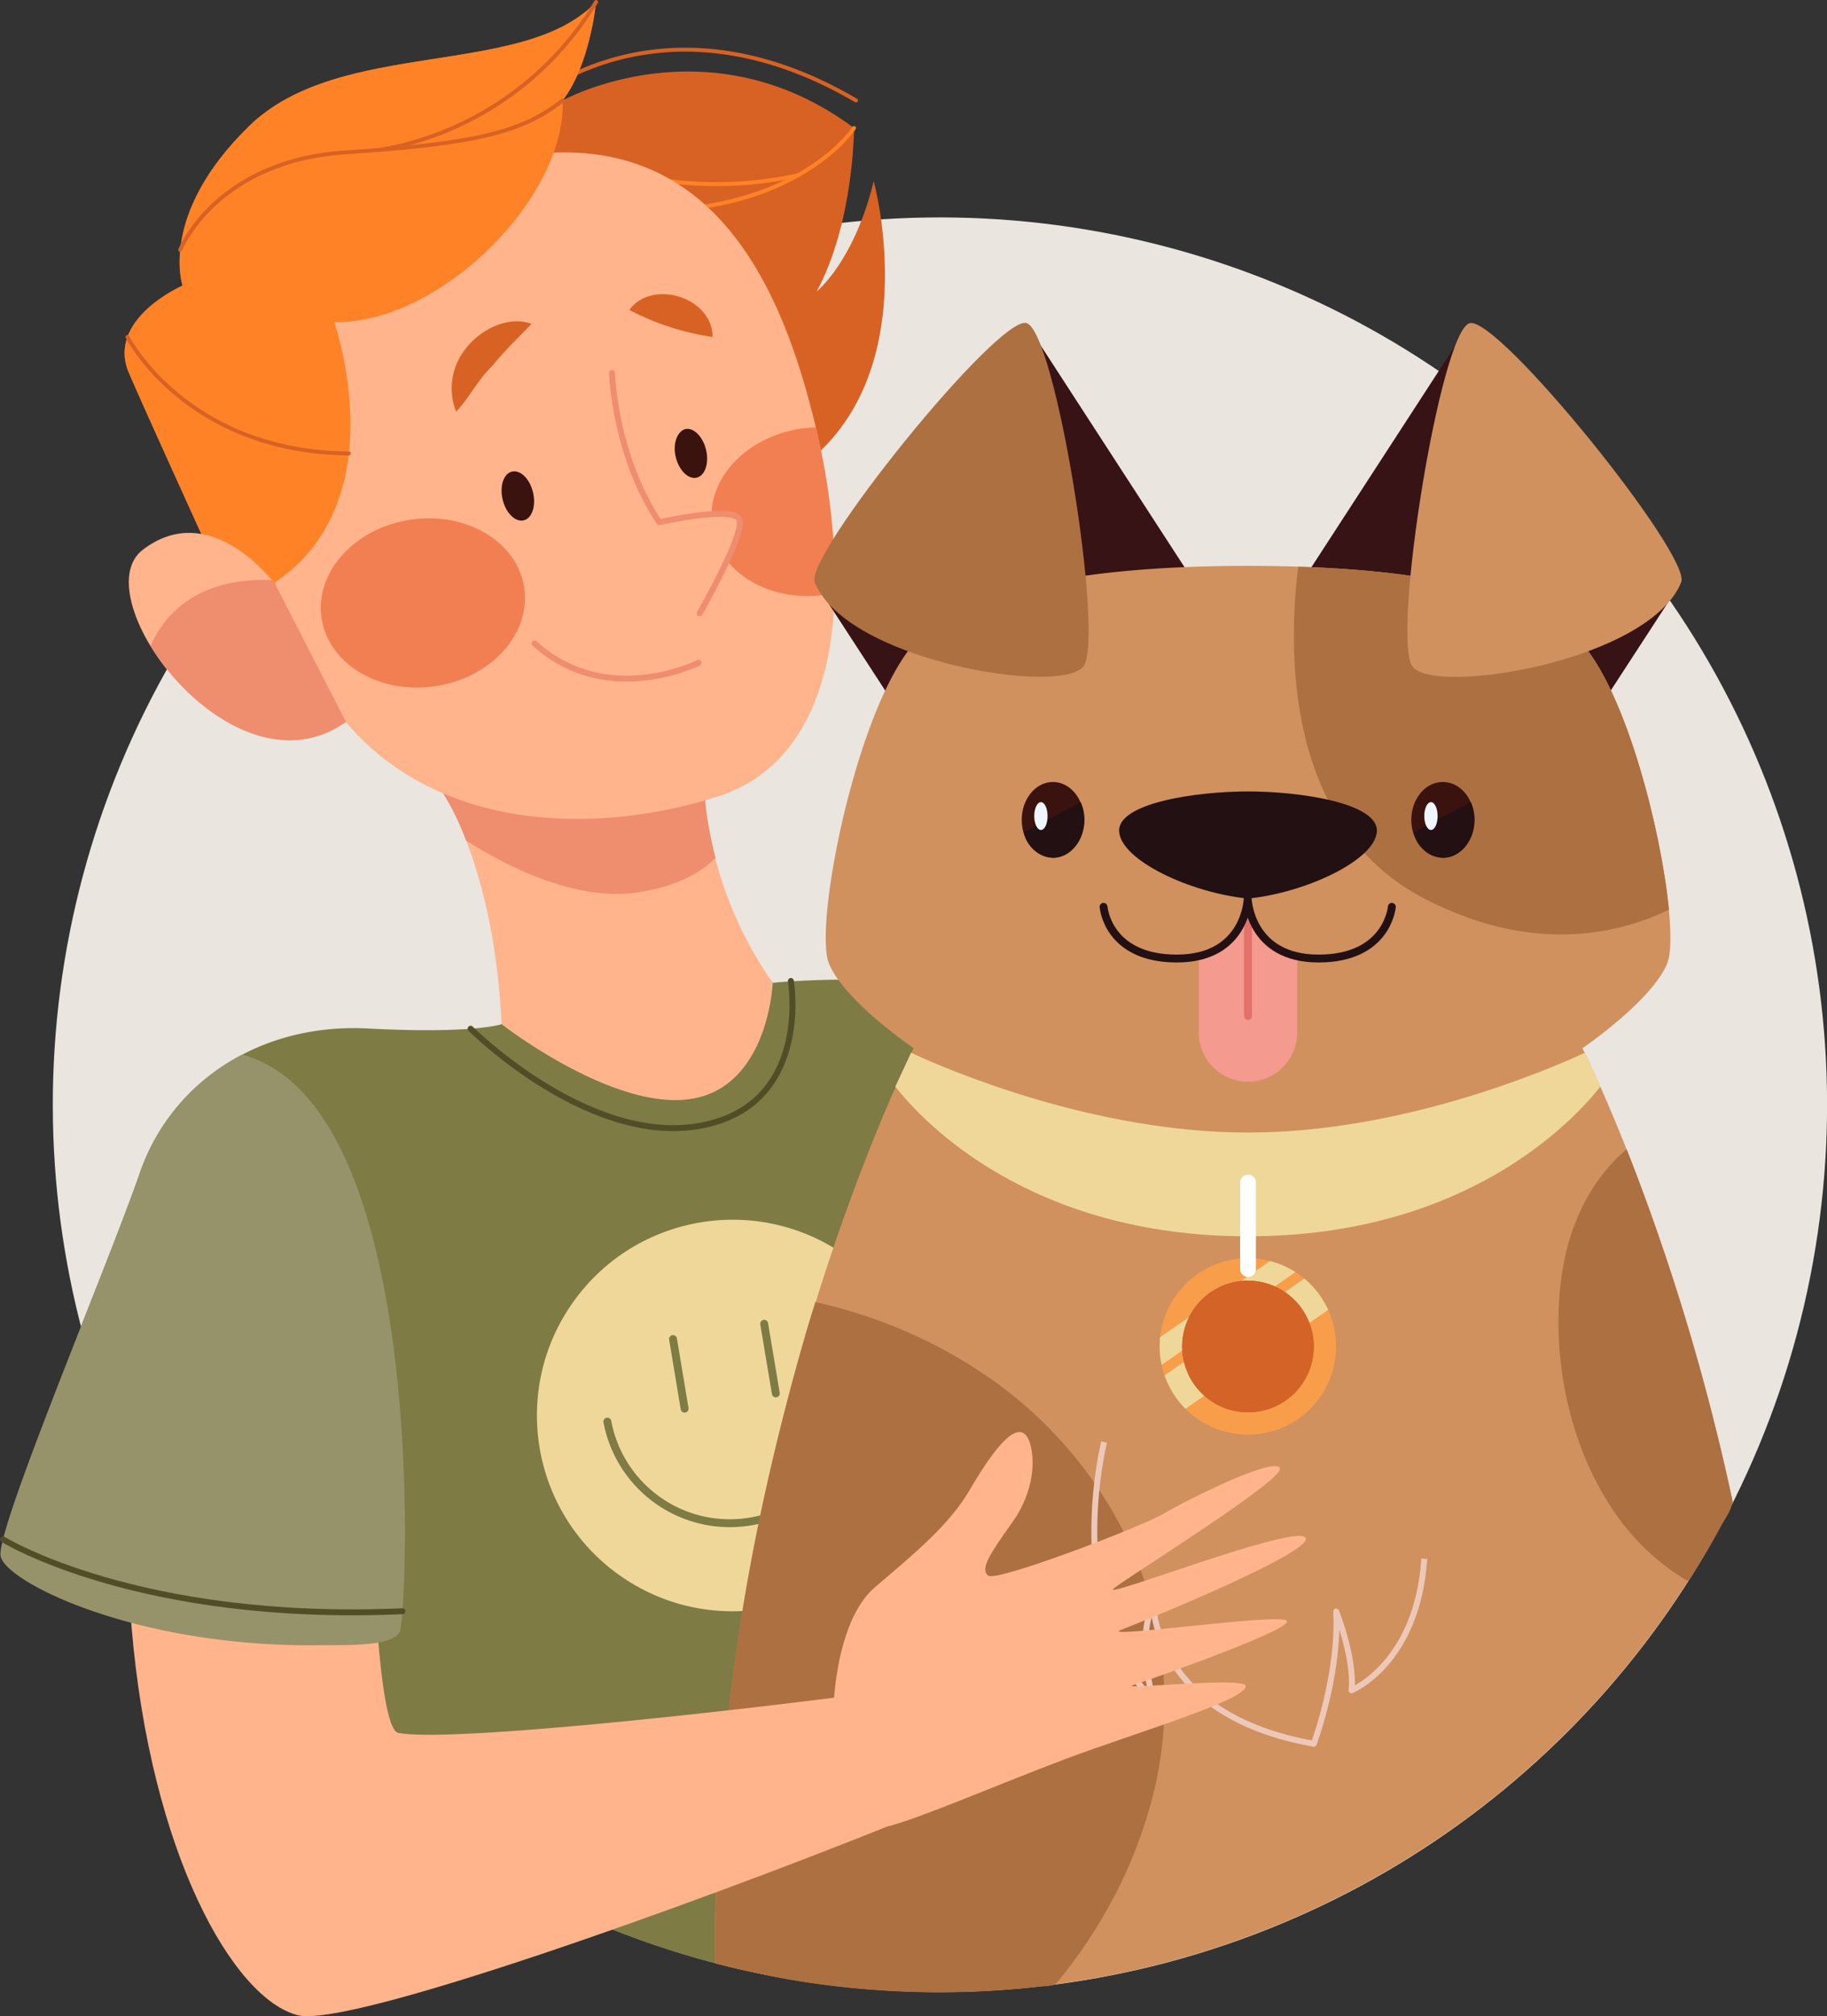
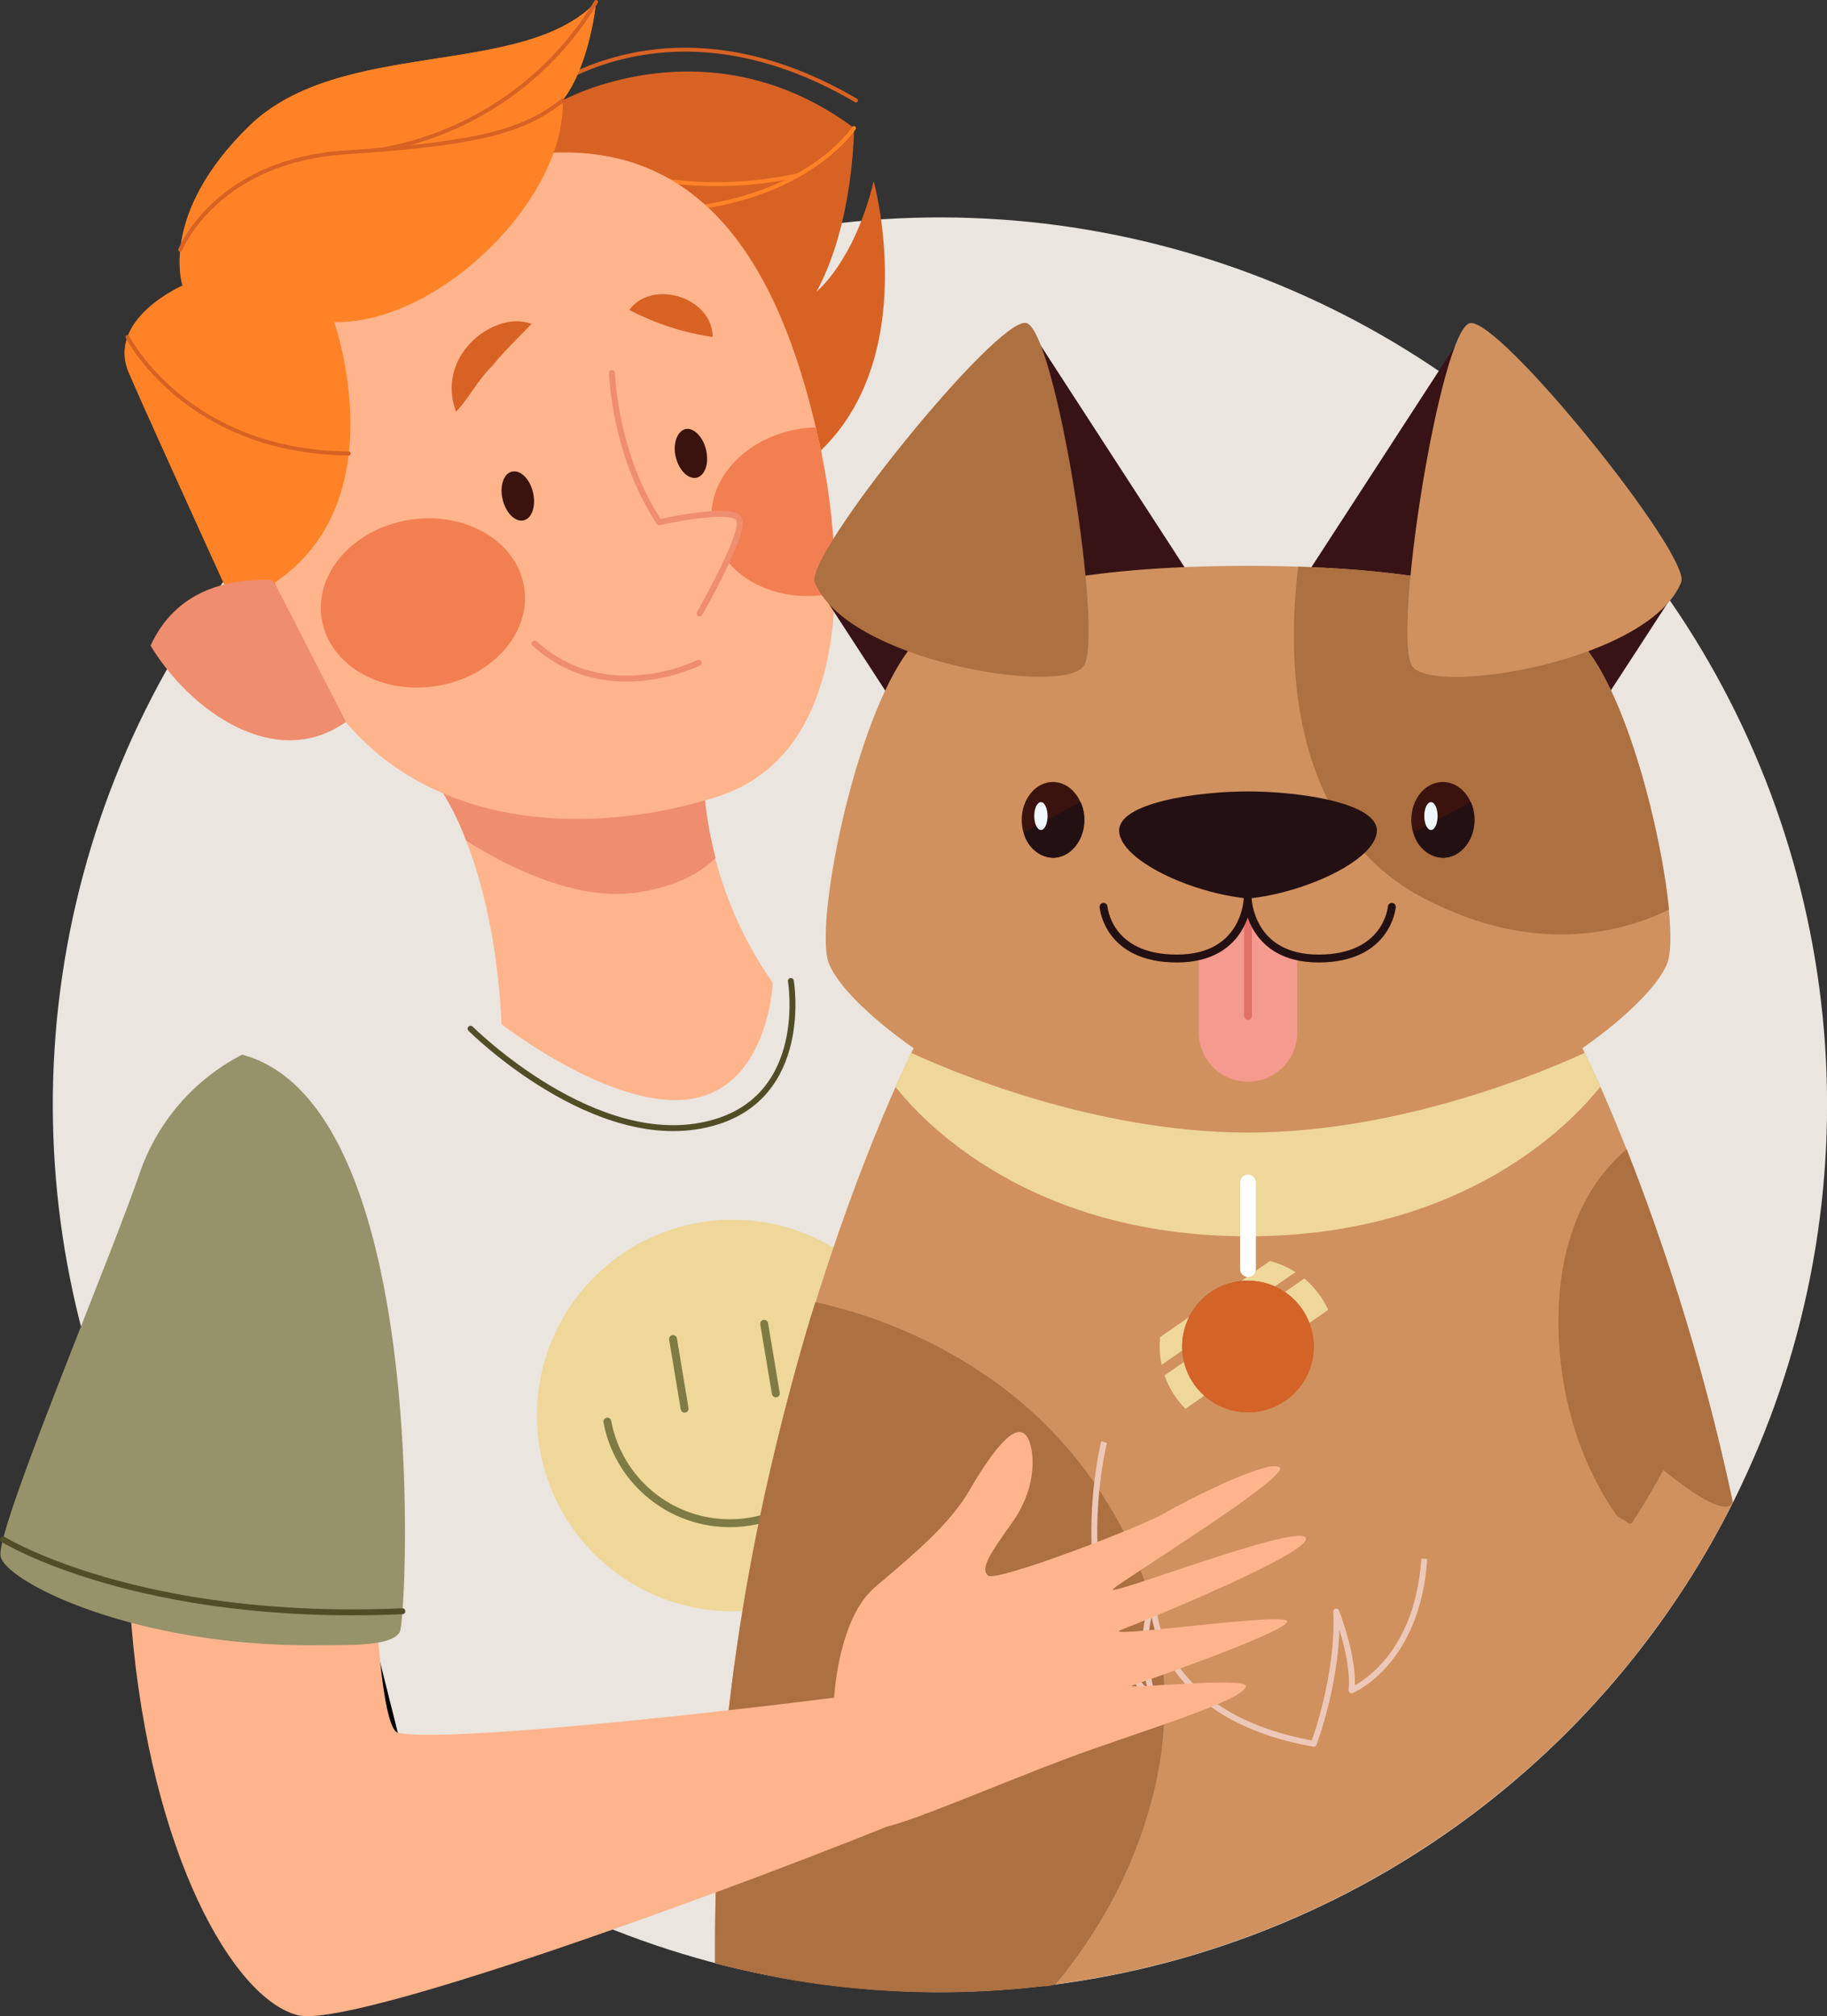
<svg xmlns="http://www.w3.org/2000/svg" viewBox="0 0 231.96 255.92">
  <rect x="0" y="0" width="231.96" height="255.92" fill="#333333" stroke="none" />
  <defs>
    <style>.cls-1,.cls-12,.cls-13,.cls-14,.cls-23,.cls-27,.cls-28,.cls-31,.cls-32,.cls-35,.cls-4,.cls-7,.cls-8{fill:none;}.cls-2{isolation:isolate;}.cls-3{fill:#eae5df;}.cls-4{stroke:#000;}.cls-31,.cls-32,.cls-4{stroke-miterlimit:10;}.cls-5{fill:#7e7b44;}.cls-6{fill:#efd79a;}.cls-7{stroke:#7e7b44;}.cls-12,.cls-13,.cls-14,.cls-17,.cls-27,.cls-28,.cls-35,.cls-7,.cls-8{stroke-linecap:round;}.cls-12,.cls-13,.cls-14,.cls-17,.cls-23,.cls-27,.cls-28,.cls-35,.cls-7,.cls-8{stroke-linejoin:round;}.cls-8{stroke:#514d27;}.cls-14,.cls-17,.cls-23,.cls-8{stroke-width:0.75px;}.cls-17,.cls-9{fill:#ffb48c;}.cls-10{fill:#ef8d6f;}.cls-11{fill:#d86224;}.cls-12{stroke:#d86224;}.cls-12,.cls-13{stroke-width:0.5px;}.cls-13{stroke:#ff8326;}.cls-14,.cls-17{stroke:#ef8d6f;}.cls-15{fill:#3a130e;}.cls-16{fill:#f27f52;}.cls-18{fill:#ff8326;}.cls-19{fill:#969269;}.cls-20{fill:#371315;}.cls-21{fill:#d0915e;}.cls-22{fill:#ad7041;}.cls-23{stroke:#edc8b9;mix-blend-mode:multiply;}.cls-24{fill:#231012;}.cls-25{fill:#eff6fe;}.cls-26{fill:#f49a8e;}.cls-27{stroke:#e27169;}.cls-28{stroke:#231012;}.cls-29{fill:#f89d4a;}.cls-30{clip-path:url(#clip-path);}.cls-31,.cls-32{stroke:#efd79a;}.cls-31{stroke-width:3px;}.cls-32{stroke-width:5px;}.cls-33{fill:#b2552d;}.cls-34{fill:#d46327;}.cls-35{stroke:#fff;stroke-width:2px;}</style>
    <clipPath id="clip-path">
      <circle class="cls-1" cx="158.45" cy="170.92" r="11.2" transform="translate(-44.31 285.86) rotate(-76.72)" />
    </clipPath>
  </defs>
  <g class="cls-2">
    <g id="Layer_2" data-name="Layer 2">
      <g id="OBJECTS">
        <circle class="cls-3" cx="119.33" cy="140.23" r="112.63" transform="translate(-64.2 125.45) rotate(-45)" />
        <line class="cls-4" x1="47.15" y1="208.62" x2="57.88" y2="251.34" />
-         <path class="cls-5" d="M98.15,124.75,63.68,130s-3.43,1.26-17,.55-24.92,6.74-28.92,18.34c-1.5,4.34-4.43,11.76-7.49,19.52a112.36,112.36,0,0,0,19.37,39.92,92.12,92.12,0,0,0,11.12.5s2,7.46,4.25,16a112.17,112.17,0,0,0,72.63,28,149,149,0,0,0,25.45-11l-4-44.28s11.33-3.38,21.33-14.72c2.19-2.47-22-43.81-29-52.28S98.15,124.75,98.15,124.75Z" />
        <circle class="cls-6" cx="93.02" cy="179.67" r="24.85" transform="translate(-107.26 151) rotate(-54.48)" />
        <line class="cls-7" x1="85.45" y1="169.97" x2="86.92" y2="178.81" />
        <line class="cls-7" x1="97.02" y1="168.03" x2="98.5" y2="176.87" />
        <path class="cls-7" d="M108.31,175.23a15.82,15.82,0,0,1-31.2,5.22" />
        <path class="cls-8" d="M59.75,130.58s15.93,15.92,30.56,12c12.62-3.33,10.1-18.06,10.1-18.06" />
        <path class="cls-9" d="M56.25,100.69S62.74,110,63.68,130c0,0,14.1,11,24,9.5s10.43-14.75,10.43-14.75a49.24,49.24,0,0,1-8.63-23.17Z" />
        <path class="cls-10" d="M81.12,113.25c4.84-.76,7.85-2.49,9.73-4.35a47.68,47.68,0,0,1-1.33-7.32l-33.27-.89a31,31,0,0,1,2.92,6C64.69,110.18,73.32,114.47,81.12,113.25Z" />
        <path class="cls-11" d="M33.93,86.13S19.31,54.2,16.37,47.35s6.81-11.1,6.81-11.1-3.1-9,8.45-20.25S66.43,10,75.68.25c0,0-.75,8-4.25,12.5,0,0,18.5-10.25,37,3.5,0,0,0,12-4.75,20.75,0,0,4.75-3.75,7.25-14,0,0,7,25.4-10,36.83Z" />
        <path class="cls-12" d="M67.48,12.75s16.45-14.5,41.2,0" />
        <path class="cls-13" d="M108.43,16.25s-6.5,10-25,10.5" />
        <path class="cls-13" d="M77.7,21.5a47.92,47.92,0,0,0,23.64.74" />
        <path class="cls-9" d="M60.3,21c23.77-6.48,35.84,6.74,42,28.34s6.06,46.27-11.21,51.78-41.8,4.59-52.3-17.44S24.92,30.62,60.3,21Z" />
        <path class="cls-11" d="M90.47,42.77A32.94,32.94,0,0,1,79.9,39.34C82.83,35.36,90.47,37.75,90.47,42.77Z" />
        <path class="cls-11" d="M67.48,41.12c-1.69,1.76-3.49,3.46-5,5.36-1.78,1.67-2.88,4-4.57,5.77a8.05,8.05,0,0,1,1.32-8.12C61,41.86,64.56,40,67.48,41.12Z" />
        <path class="cls-14" d="M88.69,84.13S77.05,90,67.87,81.68" />
        <path class="cls-15" d="M85.79,58c.41,1.71,1.61,2.89,2.67,2.63s1.59-1.84,1.18-3.55S88,54.21,87,54.47,85.38,56.31,85.79,58Z" />
        <path class="cls-15" d="M63.82,63.42c.41,1.71,1.61,2.88,2.67,2.63s1.59-1.85,1.18-3.56-1.6-2.88-2.67-2.63S63.41,61.71,63.82,63.42Z" />
        <ellipse class="cls-16" cx="53.4" cy="76.64" rx="12.99" ry="10.67" transform="matrix(0.99, -0.15, 0.15, 0.99, -10.67, 8.67)" />
        <path class="cls-16" d="M101.69,54.41a17.2,17.2,0,0,1,1.88-.15,83.58,83.58,0,0,1,2.4,21,11.11,11.11,0,0,1-1.15.22c-7.09,1.06-13.55-2.82-14.41-8.65S94.6,55.47,101.69,54.41Z" />
        <path class="cls-17" d="M77.7,47.35s.28,10.32,6,18.94c0,0,9.16-2.08,10.12-.43s-5,12-5,12" />
        <path class="cls-18" d="M42.43,40.89c13.5.23,29.5-15.89,29-28.14,3.5-4.5,4.25-12.5,4.25-12.5C66.43,10,43.17,4.75,31.63,16s-8.45,20.25-8.45,20.25-9.75,4.25-6.81,11.1c1.9,4.42,8.67,19.3,13.22,29.29C52.08,68.16,42.43,40.89,42.43,40.89Z" />
        <path class="cls-12" d="M22.88,31.72s4.47-11.3,21-12.38,22.54-2.59,27.54-6.59" />
        <path class="cls-12" d="M75.68.25A40,40,0,0,1,48.43,19" />
        <path class="cls-12" d="M16.18,42.77s7.45,14.6,28.1,14.79" />
-         <path class="cls-9" d="M43.89,91.64l-9-17.53s-8.08-11-16.78-4.31C10.44,75.73,29.5,101.8,43.89,91.64Z" />
        <path class="cls-10" d="M34.53,73.62c.25.3.39.49.39.49l9,17.53c-9,6.36-19.84-1.48-24.8-9.68C22.39,74.73,29.27,73.42,34.53,73.62Z" />
        <path class="cls-19" d="M113.77,124.57s19.31,33,25.31,73c0,0,11.33-3.38,21.33-14.72,2.19-2.47-22-43.81-29-52.28C128.16,126.61,120.76,125.08,113.77,124.57Z" />
        <path class="cls-8" d="M138.29,192.78s10.41-3.67,21.26-14" />
        <polygon class="cls-20" points="130.29 41.02 150.47 72.12 113.14 88.81 103.44 73.9 130.29 41.02" />
        <polygon class="cls-20" points="186.61 41.02 166.42 72.12 203.75 88.81 213.45 73.9 186.61 41.02" />
        <path class="cls-21" d="M220,190.73c-7.46-34.79-19.09-57.68-19.09-57.68s8.73-5.92,10.74-10.71-3.39-32.14-10.74-40.59-27.74-9.92-42.48-9.92S123.31,73.29,116,81.75s-12.75,35.79-10.74,40.59S116,133.05,116,133.05,90.12,183.91,90.79,249.2A112.79,112.79,0,0,0,220,190.73Z" />
        <path class="cls-22" d="M180.83,114.06c13.48,7,24.32,4.66,31.07,1.41-1-10.07-5.4-27.32-11-33.72-6.33-7.28-22.33-9.37-36.07-9.82C163.59,81.83,162.83,104.66,180.83,114.06Z" />
        <path class="cls-22" d="M90.79,248.62c0,.46-.13.55.36.67l1.07.27c.72.18,1.43.35,2.15.51,1.56.35,3.14.68,4.71,1,3.06.56,6.15,1,9.25,1.29a112.25,112.25,0,0,0,19.14.23c1.53-.11,3.06-.25,4.58-.43.6-.06,1.7,0,2.09-.45s.87-1.07,1.3-1.62a62.89,62.89,0,0,0,4.3-6.29,59.16,59.16,0,0,0,6.3-14.64,47.91,47.91,0,0,0-2.64-33.22,53.28,53.28,0,0,0-17.2-20.63,61.5,61.5,0,0,0-18-8.8c-1.11-.34-2.22-.65-3.35-.92l-1.33-.31c-.48,1.52-.94,3-1.39,4.58Q99.5,179,97.41,188.28a267.46,267.46,0,0,0-6.62,60.34C90.79,248.81,90.78,248.19,90.79,248.62Z" />
-         <path class="cls-22" d="M219.92,190.29a284.2,284.2,0,0,0-13.39-44.41c-5,4.2-7.6,10.45-8.36,16.81-1.2,10.06,1.19,21.4,7.13,29.71a29.43,29.43,0,0,0,7.27,7.2c.32.22.65.43,1,.64s.68.65,1,.15c.68-1.08,1.34-2.16,2-3.26s1.27-2.21,1.88-3.33C218.92,192.88,220.14,191.32,219.92,190.29Z" />
+         <path class="cls-22" d="M219.92,190.29a284.2,284.2,0,0,0-13.39-44.41c-5,4.2-7.6,10.45-8.36,16.81-1.2,10.06,1.19,21.4,7.13,29.71c.32.22.65.43,1,.64s.68.65,1,.15c.68-1.08,1.34-2.16,2-3.26s1.27-2.21,1.88-3.33C218.92,192.88,220.14,191.32,219.92,190.29Z" />
        <path class="cls-22" d="M103.44,73.9C102.1,70.56,126.59,40.17,130.29,41s9.93,39.74,7.29,43.55S107.44,83.92,103.44,73.9Z" />
        <path class="cls-21" d="M213.45,73.9c1.34-3.34-23.14-33.73-26.84-32.88s-9.94,39.74-7.3,43.55S209.45,83.92,213.45,73.9Z" />
        <path class="cls-23" d="M140.18,183.05s-5.39,21.37,6.24,32.69c0,0-2.27-7.4,0-12.1,0,0,0,14.11,20.38,17.7,0,0,3.25-8.62,2.85-16.78,0,0,2.38,6,1.94,10,0,0,8.36-3.39,9.24-16.7" />
        <ellipse class="cls-15" cx="133.68" cy="104.07" rx="3.96" ry="4.81" />
        <path class="cls-24" d="M133.68,108.88c2.19,0,4-2.16,4-4.81a5.49,5.49,0,0,0-.47-2.25l-7.24,3.82A4.11,4.11,0,0,0,133.68,108.88Z" />
        <path class="cls-25" d="M133,103.58c0,1-.37,1.77-.84,1.77s-.85-.79-.85-1.77.38-1.76.85-1.76S133,102.61,133,103.58Z" />
        <path class="cls-15" d="M187.18,104.07c0,2.65-1.78,4.81-4,4.81s-4-2.16-4-4.81,1.77-4.81,4-4.81S187.18,101.41,187.18,104.07Z" />
        <path class="cls-24" d="M183.21,108.88c2.19,0,4-2.16,4-4.81a5.49,5.49,0,0,0-.47-2.25l-7.24,3.82A4.11,4.11,0,0,0,183.21,108.88Z" />
        <path class="cls-25" d="M182.52,103.58c0,1-.37,1.77-.84,1.77s-.85-.79-.85-1.77.38-1.76.85-1.76S182.52,102.61,182.52,103.58Z" />
        <path class="cls-26" d="M158.45,114.06a7.94,7.94,0,0,1-6.25,7.32v9.68a6.25,6.25,0,0,0,12.5,0v-9.68A7.92,7.92,0,0,1,158.45,114.06Z" />
        <line class="cls-27" x1="158.45" y1="114.06" x2="158.45" y2="128.96" />
        <path class="cls-24" d="M158.45,100.46c-6.53,0-16.61,1.46-16.36,5.1s9,7.77,16.36,8.5c7.3-.73,16.12-4.86,16.36-8.5S165,100.46,158.45,100.46Z" />
        <path class="cls-28" d="M176.71,115.11s-.53,6.56-9.3,6.56-9-7.61-9-7.61-.19,7.61-9,7.61-9.3-6.56-9.3-6.56" />
        <path class="cls-6" d="M201.22,133.63c-4.82,2.23-23.27,10.13-42.77,10.13s-38-7.9-42.78-10.13c-.36.75-1,2.2-2,4.3,3.39,4.33,17,19,44.76,19s41.36-14.71,44.76-19C202.28,135.83,201.58,134.38,201.22,133.63Z" />
-         <circle class="cls-29" cx="158.45" cy="170.92" r="11.2" transform="translate(-44.31 285.86) rotate(-76.72)" />
        <g class="cls-30">
          <line class="cls-31" x1="142.92" y1="174.58" x2="171.59" y2="154.72" />
          <line class="cls-32" x1="144.17" y1="180.17" x2="172.84" y2="160.31" />
        </g>
        <circle class="cls-33" cx="158.45" cy="170.92" r="8.35" transform="translate(-44.31 285.86) rotate(-76.72)" />
        <path class="cls-34" d="M166.8,170.92a8.35,8.35,0,1,0-8.35,8.35A8.32,8.32,0,0,0,166.8,170.92Z" />
        <line class="cls-35" x1="158.45" y1="150.1" x2="158.45" y2="161.09" />
        <path class="cls-9" d="M158.15,214c-.13-1.21-16.25.54-14.32-.09s21.18-7.37,19.48-8.23-24.23,2.44-20.92,1.18,24.92-10.11,23.33-11.72-26.16,8-24.34,6.5,22.36-14.19,21.09-15.37-12.08,4.29-14.75,5.88-21.14,8.68-22.25,7.85.29-2.87,3.08-6.8,2.89-8,2.18-10.12c-1-2.9-3.5-1-7.59,6-2.51,4.34-6.87,8-12,12.34-4,3.39-5,10.92-5.24,14.07-17.36,2.2-49.43,5.67-55.34,4.47-2.85-.58-3.78-29.23-3.14-45,.94-23.05-1.64-31.85-16.76-27.89C19.21,150,13,161.91,16.7,206.46c2.4,28.72,12.89,47.27,21.12,49.34,6.58,1.65,51.15-14.44,74.79-23.94,4.07-1,14.12-5.37,22.71-8.6S158.36,215.78,158.15,214Z" />
        <path class="cls-19" d="M50.75,207.17c.92-1.55,4.13-66.81-20-73.3a26.67,26.67,0,0,0-13,15C13.75,160.5-.59,194.26.08,197.55s17.33,11.62,40.67,11.28C45.41,208.83,49.75,208.83,50.75,207.17Z" />
        <path class="cls-8" d="M.38,195.4S17.49,206,51.09,204.52" />
      </g>
    </g>
  </g>
</svg>